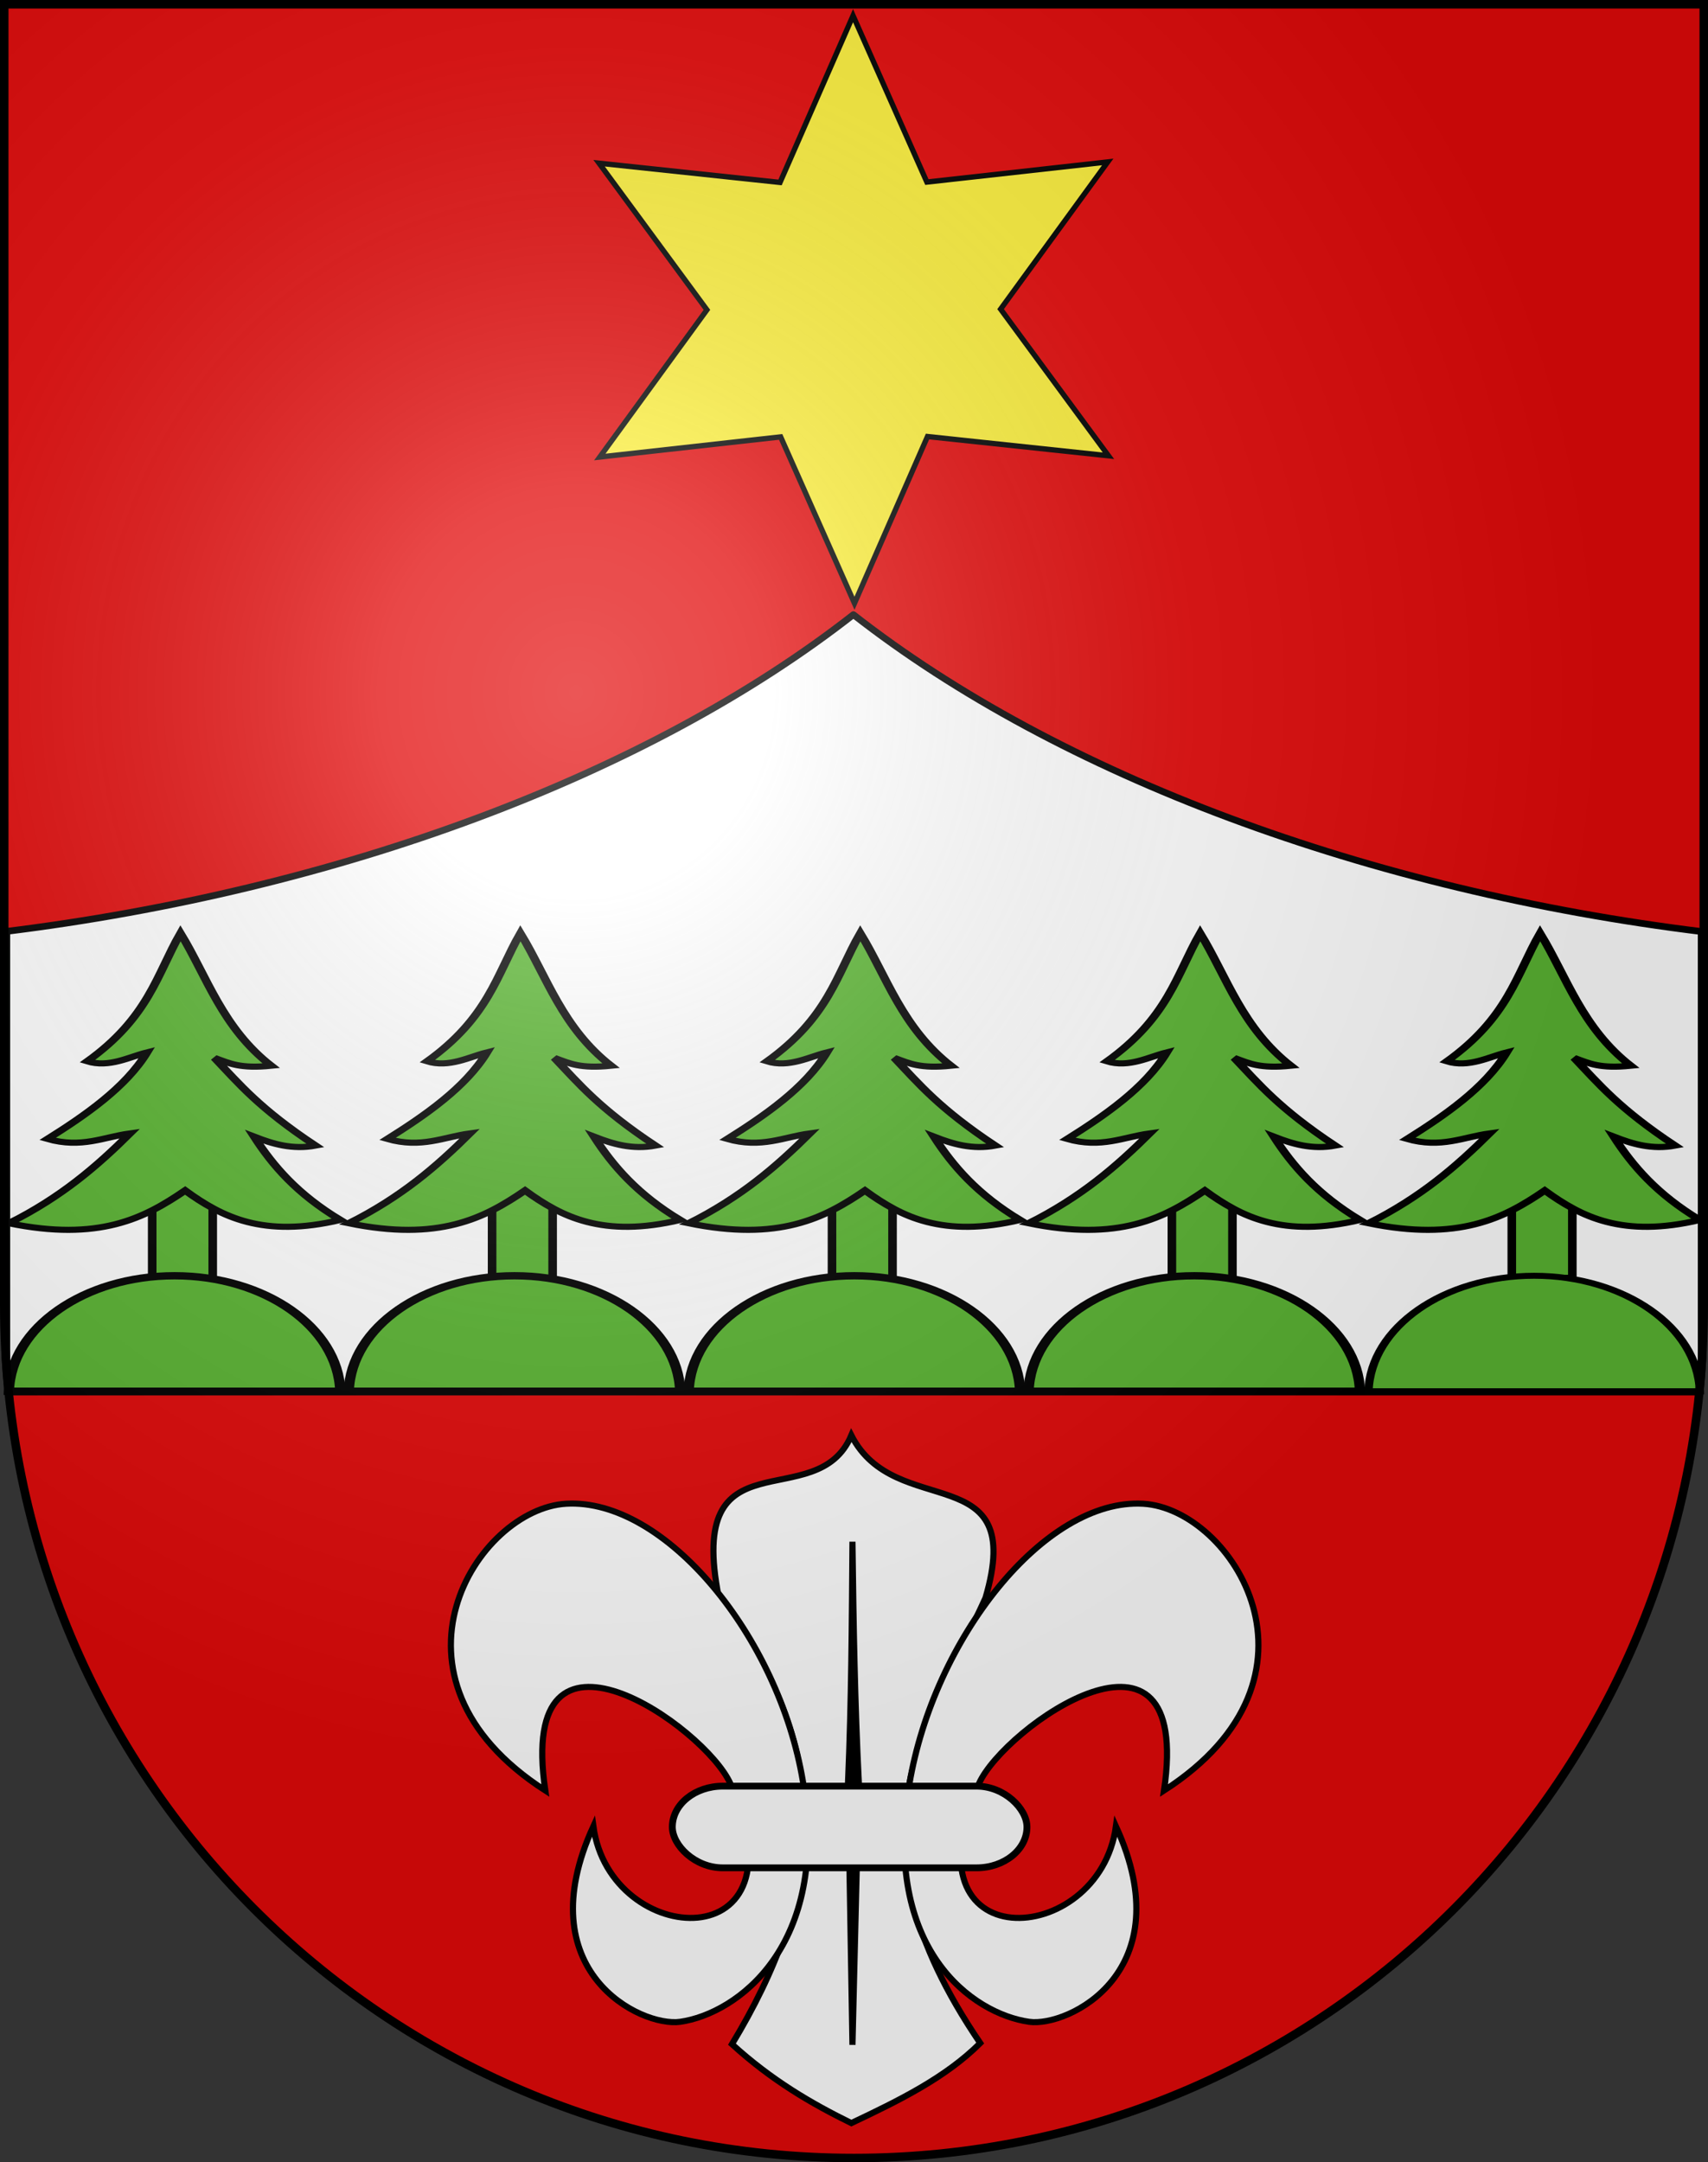
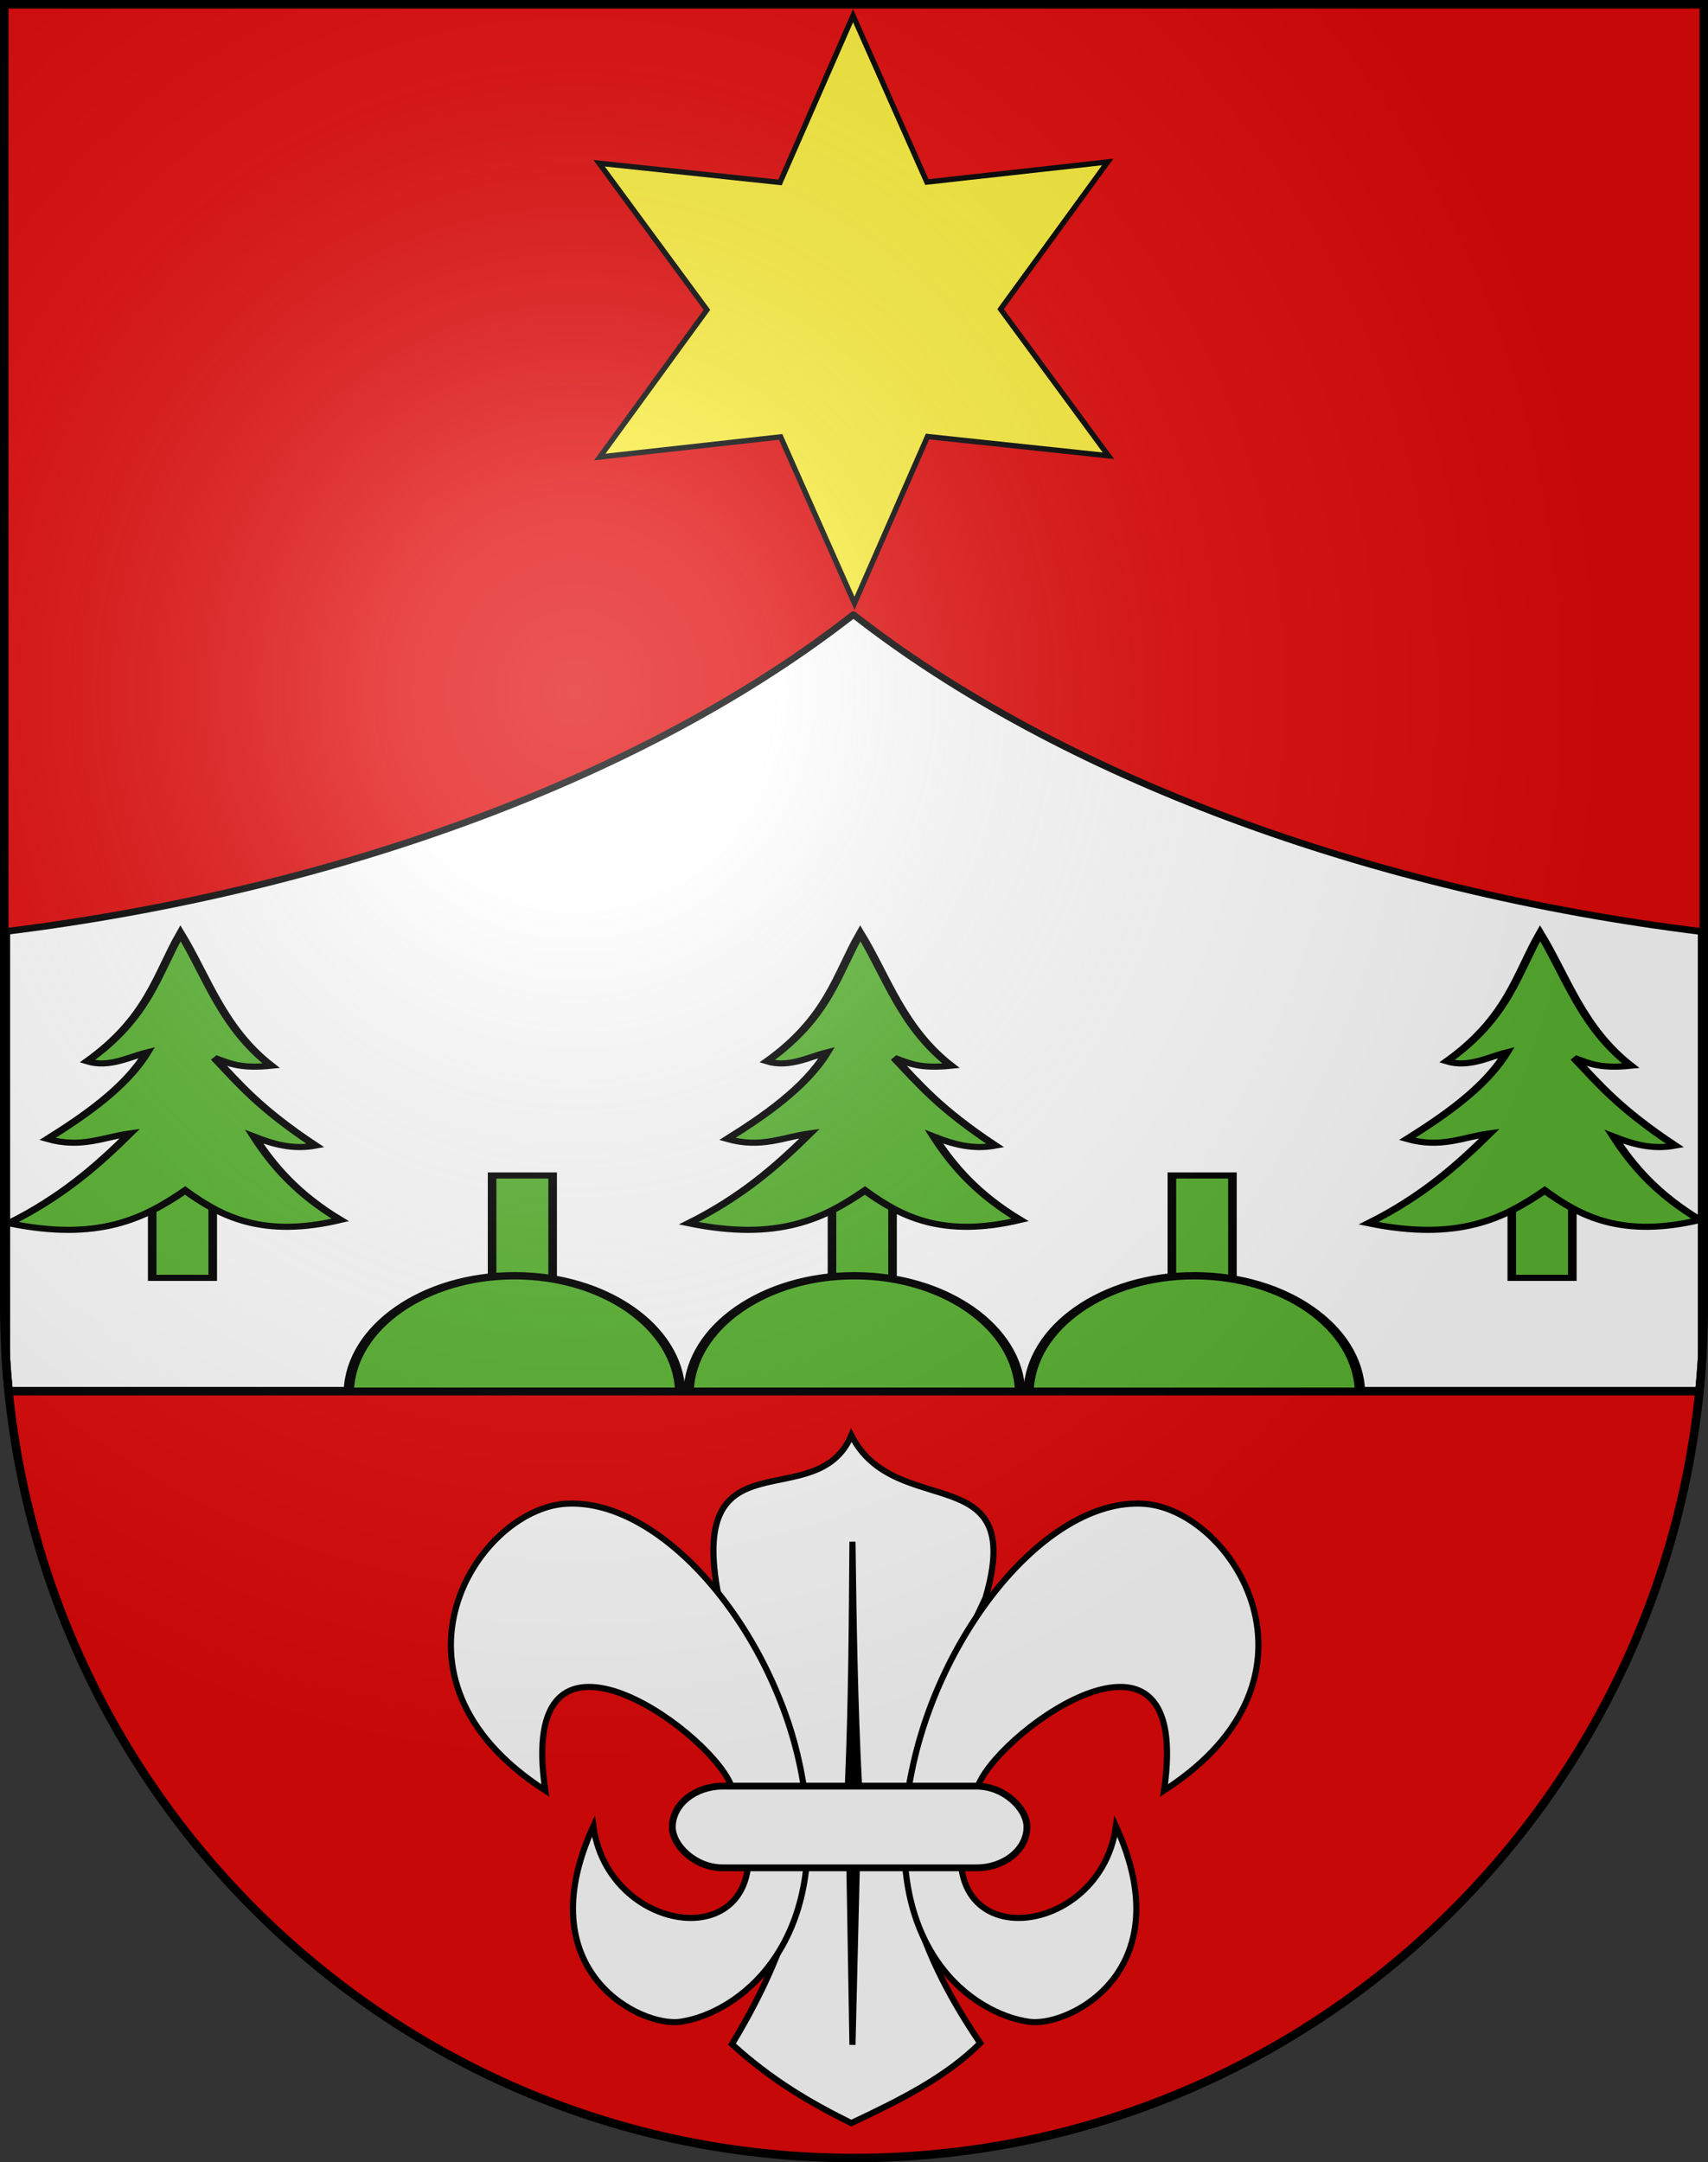
<svg xmlns="http://www.w3.org/2000/svg" xmlns:ns1="http://sodipodi.sourceforge.net/DTD/sodipodi-0.dtd" xmlns:ns2="http://www.inkscape.org/namespaces/inkscape" xmlns:xlink="http://www.w3.org/1999/xlink" height="763" width="603" version="1.0" id="svg20" ns1:version="0.32" ns2:version="0.44.1" ns1:docname="Forst Längenbühl-coat of arms.svg" ns1:docbase="F:\Mis Documentos\Mis imágenes\Encyclopédie\Escudos de Suiza\Escudos ya hechos">
  <rect width="100%" height="100%" fill="#333333" stroke="none" />
  <defs id="defs29">
    <linearGradient id="linearGradient2893">
      <stop style="stop-color:#ffffff;stop-opacity:0.314;" offset="0" id="stop2895" />
      <stop id="stop2897" offset="0.19" style="stop-color:#ffffff;stop-opacity:0.251;" />
      <stop style="stop-color:#6b6b6b;stop-opacity:0.125;" offset="0.6" id="stop2901" />
      <stop style="stop-color:#000000;stop-opacity:0.125;" offset="1" id="stop2899" />
    </linearGradient>
    <linearGradient id="linearGradient2955">
      <stop style="stop-color:white;stop-opacity:0;" offset="0" id="stop2965" />
      <stop style="stop-color:black;stop-opacity:0.646;" offset="1" id="stop2959" />
    </linearGradient>
    <radialGradient ns2:collect="always" xlink:href="#linearGradient2893" id="radialGradient3236" gradientUnits="userSpaceOnUse" gradientTransform="matrix(1.215,1.531577e-24,1.464684e-23,1.267,-839.192,-490.489)" cx="858.042" cy="579.933" fx="858.042" fy="579.933" r="300" />
  </defs>
  <ns1:namedview ns2:window-height="682" ns2:window-width="1024" ns2:pageshadow="2" ns2:pageopacity="0.0" guidetolerance="10.0" gridtolerance="10.0" objecttolerance="10.0" borderopacity="1.0" bordercolor="#666666" pagecolor="#ffffff" id="base" ns2:zoom="0.45317972" ns2:cx="318.31984" ns2:cy="450.15465" ns2:window-x="-4" ns2:window-y="-4" ns2:current-layer="layer2" showgrid="true" showguides="true" ns2:guide-bbox="true" />
  <desc id="desc22">Coat of Arms of Canton of Freiburg (Fribourg)</desc>
  <g ns2:groupmode="layer" id="layer1" ns2:label="Fond écu" ns1:insensitive="true">
    <path id="path1899" d="M 1.5,1.5 L 1.5,460.368 C 1.5,626.678 135.815,761.5 301.5,761.5 C 467.185,761.5 601.5,626.678 601.5,460.368 L 601.5,1.5 L 1.5,1.5 z " style="fill:#e20909;fill-opacity:1" />
    <path style="fill:white;fill-opacity:1;stroke:#000100;stroke-width:3;stroke-miterlimit:4;stroke-dasharray:none;stroke-opacity:1" d="M 2.094,2.094 L 2.094,479.219 C 2.335,483.135 2.643,487.032 3.031,490.906 L 599.969,490.906 C 600.357,487.032 600.665,483.135 600.906,479.219 L 600.906,2.094 L 2.094,2.094 z " id="rect13739" />
  </g>
  <g ns2:groupmode="layer" id="layer2" ns2:label="Meubles" style="display:inline" ns1:insensitive="true">
    <g id="g19163" transform="matrix(2.163,0,0,2.154,-1215.22,-830.25)">
      <path ns1:nodetypes="ccccccc" id="path15613" d="M 722.671,647.224 C 729.453,624.031 707.988,634.815 700.776,620.588 C 695.109,634.053 673.714,619.683 679.141,647.141 C 699.175,673.101 695.697,696.435 681.294,720.329 C 687.788,726.272 694.282,730.054 700.776,733.259 C 708.487,729.59 716.128,725.85 721.812,720.153 C 698.73,686.117 713.256,667.996 722.671,647.224 z " style="fill:white;fill-opacity:1;fill-rule:evenodd;stroke:black;stroke-width:1px;stroke-linecap:butt;stroke-linejoin:miter;stroke-opacity:1" />
-       <path ns1:nodetypes="ccccc" id="path17387" d="M 700.96,638.011 C 700.857,651.019 700.808,663.973 700.235,677.452 L 700.96,720.438 L 702,677.451 C 701.35,664.759 701.129,651.424 700.96,638.011 z " style="fill:black;fill-opacity:1;fill-rule:evenodd;stroke:black;stroke-width:1px;stroke-linecap:butt;stroke-linejoin:miter;stroke-opacity:1" />
+       <path ns1:nodetypes="ccccc" id="path17387" d="M 700.96,638.011 C 700.857,651.019 700.808,663.973 700.235,677.452 L 700.96,720.438 L 702,677.451 C 701.35,664.759 701.129,651.424 700.96,638.011 " style="fill:black;fill-opacity:1;fill-rule:evenodd;stroke:black;stroke-width:1px;stroke-linecap:butt;stroke-linejoin:miter;stroke-opacity:1" />
      <path style="fill:white;fill-opacity:1;fill-rule:evenodd;stroke:black;stroke-width:1px;stroke-linecap:butt;stroke-linejoin:miter;stroke-opacity:1" d="M 692.868,677.259 C 688.912,653.516 670.372,630.854 654.217,631.793 C 639.711,632.637 622.075,660.197 650.823,678.776 C 646.086,646.605 676.91,668.355 681.026,677.638 C 693.864,706.596 661.422,704.899 658.67,684.636 C 647.818,708.377 666.4,717.582 672.846,716.662 C 682.042,715.349 697.382,704.346 692.868,677.259 z " id="path15611" ns1:nodetypes="cscscss" />
      <path ns1:nodetypes="cscscss" id="path14724" d="M 710.249,677.741 C 714.205,653.998 732.263,630.854 748.418,631.793 C 762.924,632.637 780.56,660.197 751.812,678.776 C 756.549,646.605 725.725,668.355 721.609,677.638 C 708.771,706.596 741.213,704.899 743.965,684.636 C 754.817,708.377 736.235,717.582 729.789,716.662 C 720.593,715.349 705.735,704.828 710.249,677.741 z " style="fill:white;fill-opacity:1;fill-rule:evenodd;stroke:black;stroke-width:1px;stroke-linecap:butt;stroke-linejoin:miter;stroke-opacity:1" />
      <rect rx="8.235" ry="6.692" y="678.058" x="671.558" height="13.383" width="57.883" id="rect16500" style="fill:white;fill-opacity:1;stroke:black;stroke-width:1.117;stroke-miterlimit:4;stroke-dasharray:none;stroke-opacity:1" />
    </g>
    <g id="g1981" transform="matrix(1,0,0,0.714,1.632,318.475)">
      <g transform="matrix(1.01,0,0,1.01,479.405,2.644)" id="g24525">
        <rect style="fill:#5ab532;fill-opacity:1;stroke:black;stroke-width:3;stroke-miterlimit:4;stroke-dasharray:none;stroke-opacity:1" id="rect24527" width="21.162" height="50.085" x="52.172" y="130.96" />
        <path style="fill:#5ab532;fill-opacity:1;fill-rule:evenodd;stroke:black;stroke-width:3;stroke-linecap:butt;stroke-linejoin:miter;stroke-miterlimit:4;stroke-dasharray:none;stroke-opacity:1" d="M 62.066,12.397 C 53.843,32.521 50.91,53.631 29.471,75.077 C 37.085,78.394 44.126,72.934 50.364,70.751 C 42.895,87.896 28.704,101.562 15.607,113.078 C 27.461,117.805 35.164,112.153 44.417,110.375 C 33.05,126.122 20.584,141.429 2.089,154.324 C 33.408,163.363 49.407,151.976 63.688,138.297 C 76.385,151.212 91.003,161.676 117.911,152.702 C 102.797,139.981 94.351,126.149 87.826,111.997 C 94.436,115.576 101.227,118.434 109.26,116.323 C 89.519,98.046 82.648,86.204 73.961,73.455 C 79.333,76.18 82.993,78.765 93.773,77.239 C 76.74,58.773 71.386,33.872 62.066,12.397 z " id="path24529" ns1:nodetypes="ccccccccccccc" />
      </g>
-       <path id="rect20055" d="M 540,184.469 C 508.187,184.469 482.285,209.907 481.5,241.531 L 598.5,241.531 C 597.715,209.907 571.813,184.469 540,184.469 z " style="fill:#5ab532;fill-opacity:1;stroke:#000100;stroke-width:2.945;stroke-miterlimit:4;stroke-dasharray:none;stroke-opacity:1" />
      <g transform="matrix(1.01,0,0,1.01,-0.595,2.644)" id="g24515">
        <rect style="fill:#5ab532;fill-opacity:1;stroke:black;stroke-width:3;stroke-miterlimit:4;stroke-dasharray:none;stroke-opacity:1" id="rect21852" width="21.162" height="50.085" x="52.172" y="130.96" />
        <path style="fill:#5ab532;fill-opacity:1;fill-rule:evenodd;stroke:black;stroke-width:3;stroke-linecap:butt;stroke-linejoin:miter;stroke-miterlimit:4;stroke-dasharray:none;stroke-opacity:1" d="M 62.066,12.397 C 53.843,32.521 50.91,53.631 29.471,75.077 C 37.085,78.394 44.126,72.934 50.364,70.751 C 42.895,87.896 28.704,101.562 15.607,113.078 C 27.461,117.805 35.164,112.153 44.417,110.375 C 33.05,126.122 20.584,141.429 2.089,154.324 C 33.408,163.363 49.407,151.976 63.688,138.297 C 76.385,151.212 91.003,161.676 117.911,152.702 C 102.797,139.981 94.351,126.149 87.826,111.997 C 94.436,115.576 101.227,118.434 109.26,116.323 C 89.519,98.046 82.648,86.204 73.961,73.455 C 79.333,76.18 82.993,78.765 93.773,77.239 C 76.74,58.773 71.386,33.872 62.066,12.397 z " id="path20965" ns1:nodetypes="ccccccccccccc" />
      </g>
-       <path id="path20057" d="M 60,184.469 C 28.187,184.469 2.285,209.907 1.5,241.531 L 118.5,241.531 C 117.715,209.907 91.813,184.469 60,184.469 z " style="fill:#5ab532;fill-opacity:1;stroke:black;stroke-width:3.62;stroke-miterlimit:4;stroke-dasharray:none;stroke-opacity:1" />
      <g id="g24531" transform="matrix(1.01,0,0,1.01,359.405,2.644)">
        <rect y="130.96" x="52.172" height="50.085" width="21.162" id="rect24533" style="fill:#5ab532;fill-opacity:1;stroke:black;stroke-width:3;stroke-miterlimit:4;stroke-dasharray:none;stroke-opacity:1" />
-         <path ns1:nodetypes="ccccccccccccc" id="path24535" d="M 62.066,12.397 C 53.843,32.521 50.91,53.631 29.471,75.077 C 37.085,78.394 44.126,72.934 50.364,70.751 C 42.895,87.896 28.704,101.562 15.607,113.078 C 27.461,117.805 35.164,112.153 44.417,110.375 C 33.05,126.122 20.584,141.429 2.089,154.324 C 33.408,163.363 49.407,151.976 63.688,138.297 C 76.385,151.212 91.003,161.676 117.911,152.702 C 102.797,139.981 94.351,126.149 87.826,111.997 C 94.436,115.576 101.227,118.434 109.26,116.323 C 89.519,98.046 82.648,86.204 73.961,73.455 C 79.333,76.18 82.993,78.765 93.773,77.239 C 76.74,58.773 71.386,33.872 62.066,12.397 z " style="fill:#5ab532;fill-opacity:1;fill-rule:evenodd;stroke:black;stroke-width:3;stroke-linecap:butt;stroke-linejoin:miter;stroke-miterlimit:4;stroke-dasharray:none;stroke-opacity:1" />
      </g>
      <g transform="matrix(1.01,0,0,1.01,239.405,2.644)" id="g24537">
        <rect style="fill:#5ab532;fill-opacity:1;stroke:black;stroke-width:3;stroke-miterlimit:4;stroke-dasharray:none;stroke-opacity:1" id="rect24539" width="21.162" height="50.085" x="52.172" y="130.96" />
        <path style="fill:#5ab532;fill-opacity:1;fill-rule:evenodd;stroke:black;stroke-width:3;stroke-linecap:butt;stroke-linejoin:miter;stroke-miterlimit:4;stroke-dasharray:none;stroke-opacity:1" d="M 62.066,12.397 C 53.843,32.521 50.91,53.631 29.471,75.077 C 37.085,78.394 44.126,72.934 50.364,70.751 C 42.895,87.896 28.704,101.562 15.607,113.078 C 27.461,117.805 35.164,112.153 44.417,110.375 C 33.05,126.122 20.584,141.429 2.089,154.324 C 33.408,163.363 49.407,151.976 63.688,138.297 C 76.385,151.212 91.003,161.676 117.911,152.702 C 102.797,139.981 94.351,126.149 87.826,111.997 C 94.436,115.576 101.227,118.434 109.26,116.323 C 89.519,98.046 82.648,86.204 73.961,73.455 C 79.333,76.18 82.993,78.765 93.773,77.239 C 76.74,58.773 71.386,33.872 62.066,12.397 z " id="path24541" ns1:nodetypes="ccccccccccccc" />
      </g>
      <path id="path20946" d="M 420,184.469 C 388.187,184.469 362.285,209.907 361.5,241.531 L 478.5,241.531 C 477.715,209.907 451.813,184.469 420,184.469 z " style="fill:#5ab532;fill-opacity:1;stroke:black;stroke-width:3.62;stroke-miterlimit:4;stroke-dasharray:none;stroke-opacity:1" />
      <path id="path20948" d="M 300,184.469 C 268.187,184.469 242.285,209.907 241.5,241.531 L 358.5,241.531 C 357.715,209.907 331.813,184.469 300,184.469 z " style="fill:#5ab532;fill-opacity:1;stroke:black;stroke-width:3.62;stroke-miterlimit:4;stroke-dasharray:none;stroke-opacity:1" />
      <g id="g24519" transform="matrix(1.01,0,0,1.01,119.405,2.644)">
        <rect y="130.96" x="52.172" height="50.085" width="21.162" id="rect24521" style="fill:#5ab532;fill-opacity:1;stroke:black;stroke-width:3;stroke-miterlimit:4;stroke-dasharray:none;stroke-opacity:1" />
-         <path ns1:nodetypes="ccccccccccccc" id="path24523" d="M 62.066,12.397 C 53.843,32.521 50.91,53.631 29.471,75.077 C 37.085,78.394 44.126,72.934 50.364,70.751 C 42.895,87.896 28.704,101.562 15.607,113.078 C 27.461,117.805 35.164,112.153 44.417,110.375 C 33.05,126.122 20.584,141.429 2.089,154.324 C 33.408,163.363 49.407,151.976 63.688,138.297 C 76.385,151.212 91.003,161.676 117.911,152.702 C 102.797,139.981 94.351,126.149 87.826,111.997 C 94.436,115.576 101.227,118.434 109.26,116.323 C 89.519,98.046 82.648,86.204 73.961,73.455 C 79.333,76.18 82.993,78.765 93.773,77.239 C 76.74,58.773 71.386,33.872 62.066,12.397 z " style="fill:#5ab532;fill-opacity:1;fill-rule:evenodd;stroke:black;stroke-width:3;stroke-linecap:butt;stroke-linejoin:miter;stroke-miterlimit:4;stroke-dasharray:none;stroke-opacity:1" />
      </g>
      <path id="path20950" d="M 180,184.469 C 148.187,184.469 122.285,209.907 121.5,241.531 L 238.5,241.531 C 237.715,209.907 211.813,184.469 180,184.469 z " style="fill:#5ab532;fill-opacity:1;stroke:black;stroke-width:3.62;stroke-miterlimit:4;stroke-dasharray:none;stroke-opacity:1" />
    </g>
    <path style="fill:#e20909;fill-opacity:1;fill-rule:evenodd;stroke:black;stroke-width:2.38;stroke-linejoin:round;stroke-miterlimit:4;stroke-dasharray:none;stroke-opacity:1" d="M 1.19,1.19 L 1.572,328.751 C 119.575,314.223 228.752,273.621 301.281,216.891 C 373.892,273.684 483.221,314.326 601.397,328.81 L 601.81,1.19 L 410.487,1.19 L 1.19,1.19 z " id="path9333" ns1:nodetypes="ccccccc" />
    <path ns1:type="star" style="fill:#fcef3c;fill-opacity:1;stroke:#000100;stroke-width:3;stroke-miterlimit:4;stroke-dasharray:none;stroke-opacity:1" id="path11934" ns1:sides="6" ns1:cx="262.92969" ns1:cy="112.92189" ns1:r1="165.625" ns1:r2="82.8125" ns1:arg1="1.5707963" ns1:arg2="2.0943951" ns2:flatsided="false" ns2:rounded="0" ns2:randomized="0" d="M 262.93,278.547 L 221.523,184.64 L 119.494,195.734 L 180.117,112.922 L 119.494,30.109 L 221.523,41.204 L 262.93,-52.703 L 304.336,41.204 L 406.365,30.109 L 345.742,112.922 L 406.365,195.734 L 304.336,184.64 L 262.93,278.547 z " transform="matrix(0.626,-1.53514e-3,1.53514e-3,0.626,136.649,38.924)" />
  </g>
  <g ns2:groupmode="layer" id="layer3" ns2:label="Reflet final" style="display:inline" ns1:insensitive="true">
    <path style="fill:url(#radialGradient3236);fill-opacity:1" d="M 1.5,1.5 L 1.5,460.368 C 1.5,626.679 135.815,761.5 301.5,761.5 C 467.185,761.5 601.5,626.679 601.5,460.368 L 601.5,1.5 L 1.5,1.5 z " id="path2346" />
  </g>
  <g ns2:groupmode="layer" id="layer4" ns2:label="Contour final" style="display:inline" ns1:insensitive="true">
    <path style="fill:none;fill-opacity:1;stroke:black;stroke-width:3;stroke-miterlimit:4;stroke-dasharray:none;stroke-opacity:1" d="M 1.5,1.5 L 1.5,460.368 C 1.5,626.679 135.815,761.5 301.5,761.5 C 467.185,761.5 601.5,626.679 601.5,460.368 L 601.5,1.5 L 1.5,1.5 z " id="path3239" />
  </g>
</svg>